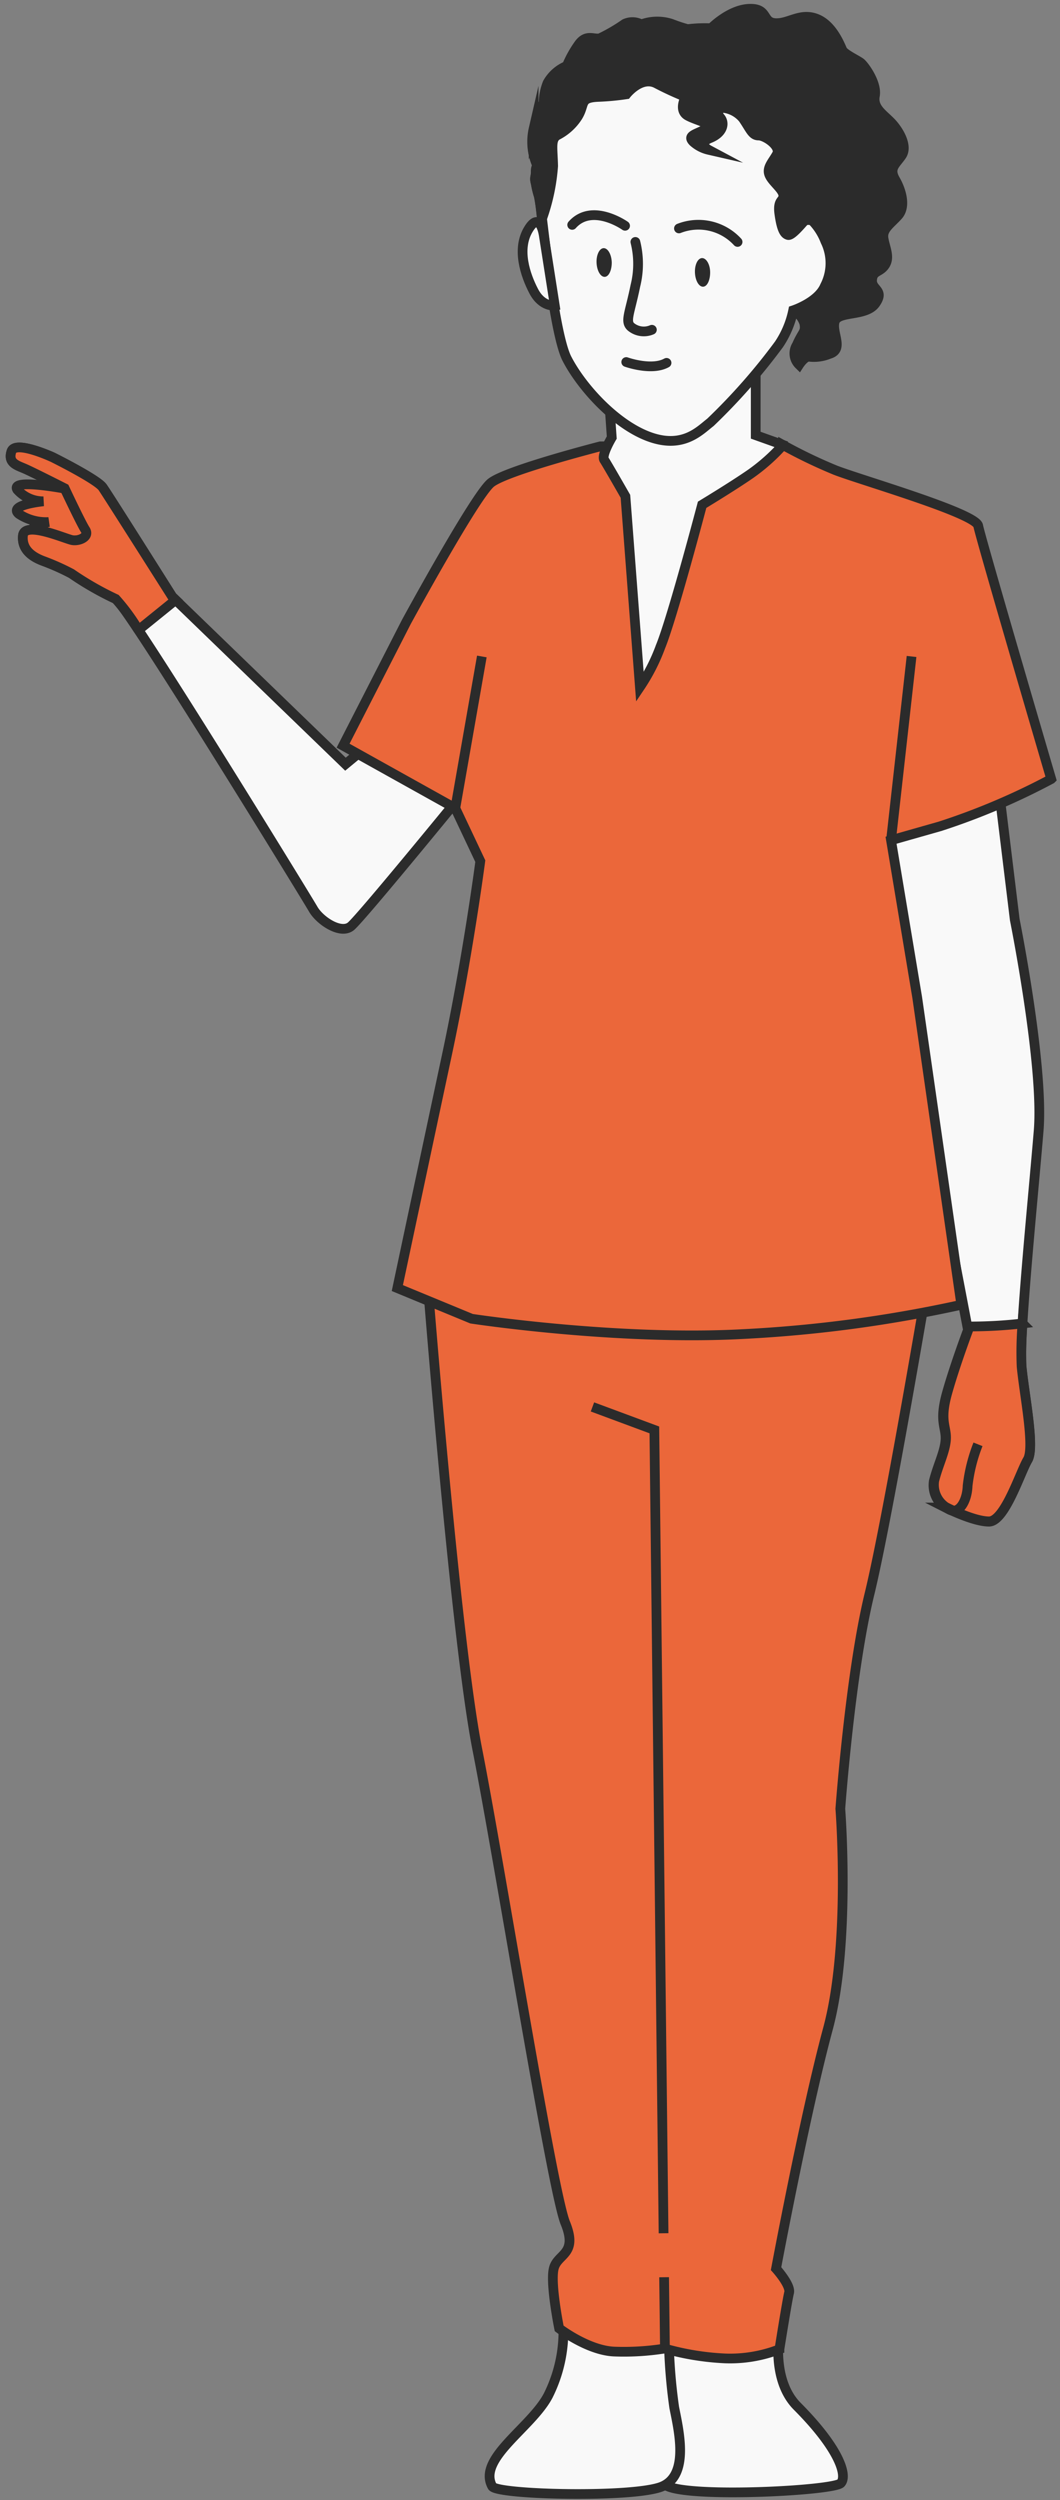
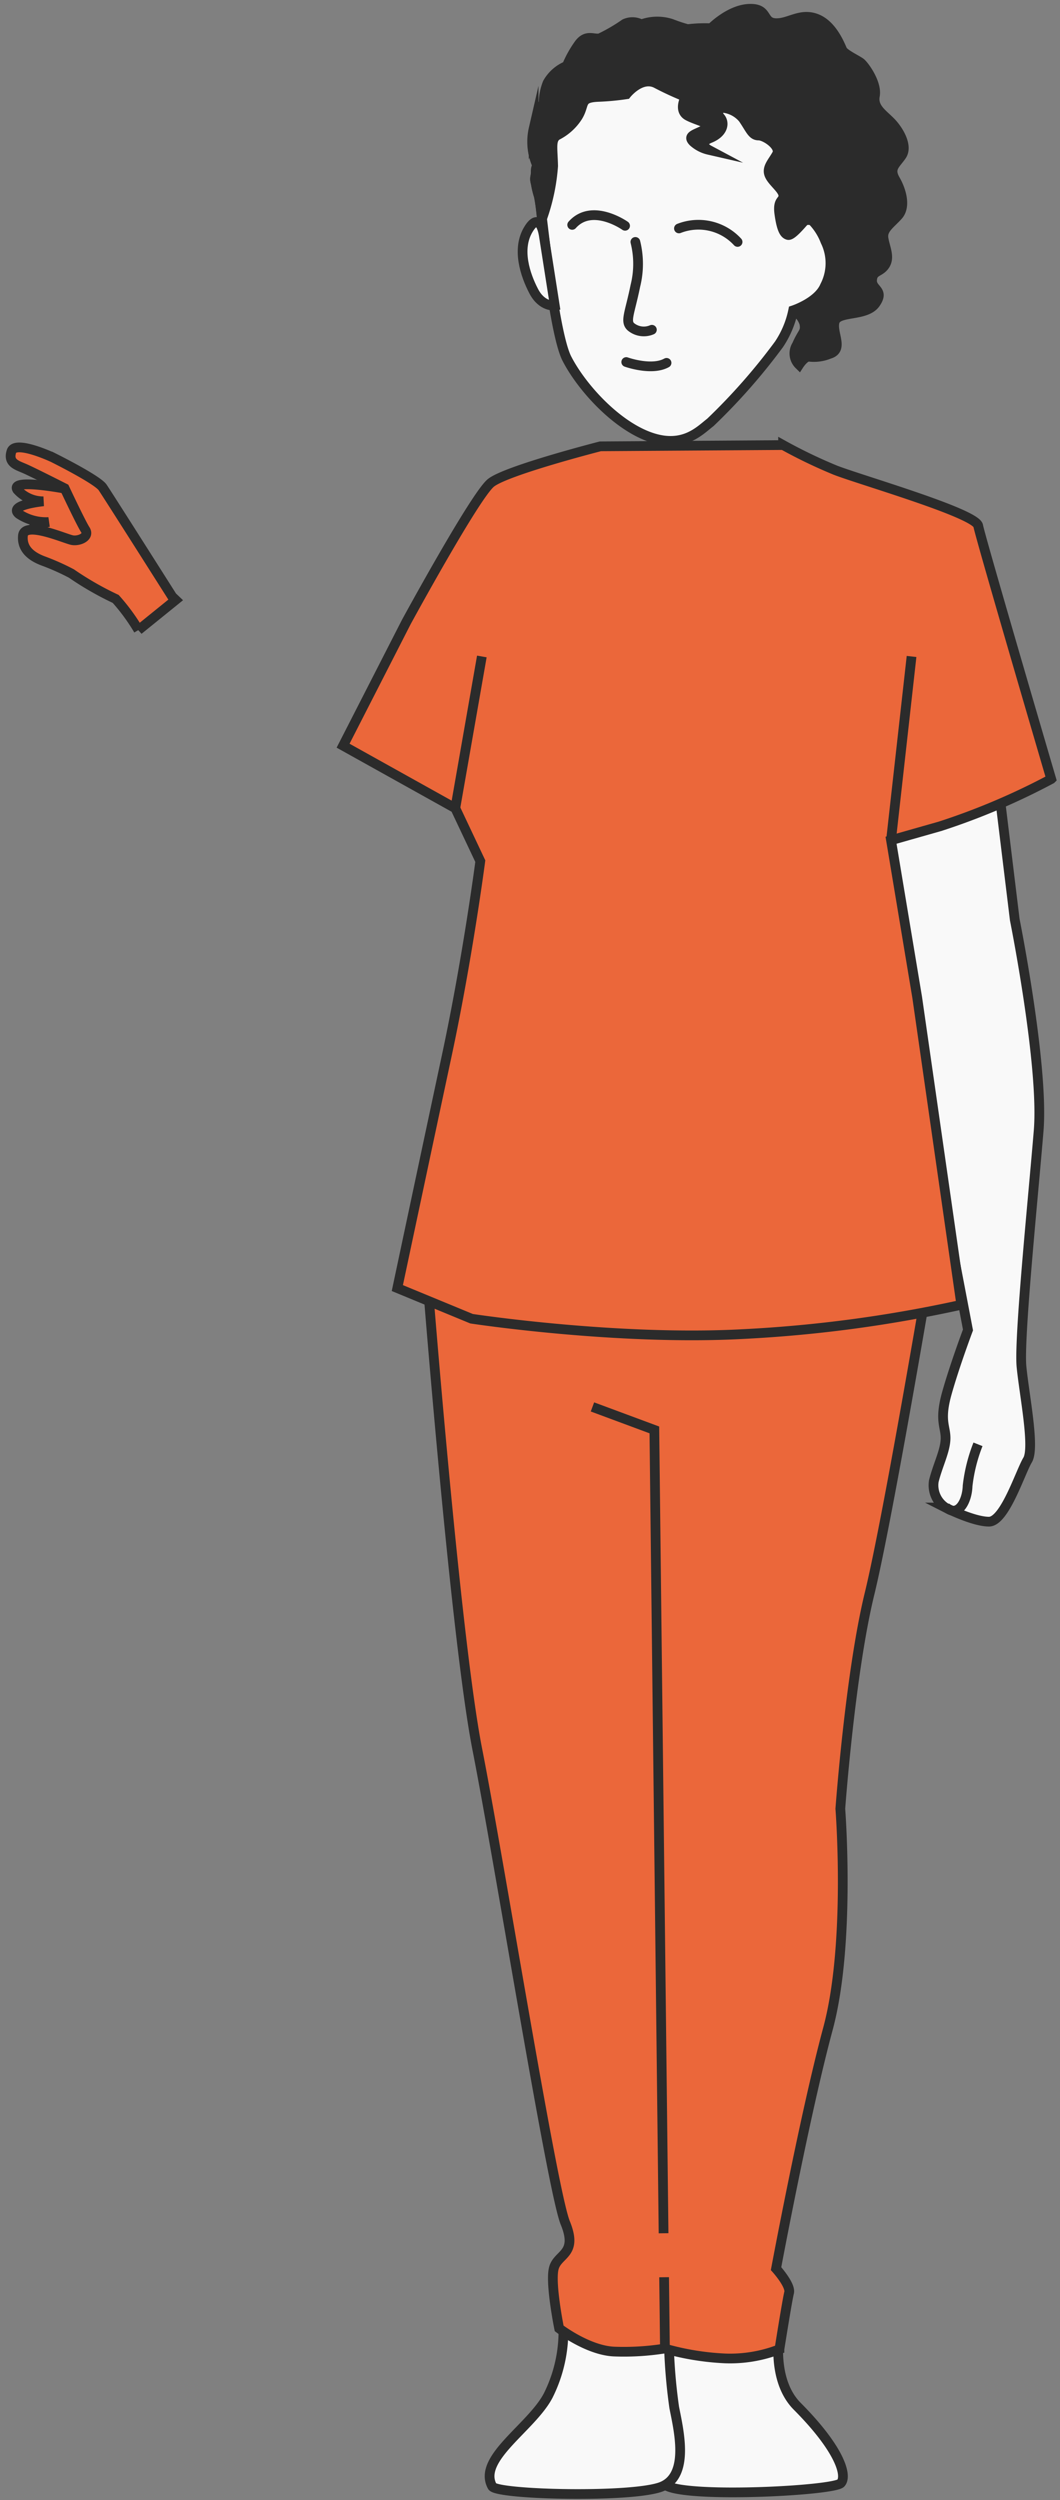
<svg xmlns="http://www.w3.org/2000/svg" width="109" height="257" fill="none">
  <rect width="100%" height="100%" fill="#808080" stroke="none" />
  <path d="m102.472 79.143 1.875 15.385s3.01 15 2.457 21.713c-.553 6.712-2.044 21.357-1.763 24.244.281 2.888 1.388 8.325.628 9.591-.759 1.266-2.353 6.338-3.975 6.338-1.622 0-4.481-1.453-4.481-1.453a2.749 2.749 0 0 1-1.19-2.71c.402-1.631 1.171-3.075 1.209-4.341.037-1.265-.675-1.809.13-4.687.807-2.878 2.176-6.516 2.176-6.516s-5.832-30.76-6.666-33.292c-.834-2.531-3.59-20.091-3.59-20.091l13.19-4.181z" fill="#F9F9F9" stroke="#2B2B2B" stroke-miterlimit="10" />
-   <path d="M97.26 154.913a2.75 2.75 0 0 1-1.191-2.71c.403-1.631 1.172-3.075 1.21-4.341.037-1.265-.676-1.809.13-4.687.807-2.879 2.176-6.516 2.176-6.516l-.066-.31c1.88.01 3.758-.093 5.625-.309a36.56 36.56 0 0 0-.093 4.416c.271 2.897 1.387 8.325.628 9.591-.76 1.265-2.354 6.337-3.975 6.337-1.622 0-4.444-1.471-4.444-1.471z" fill="#EB673A" stroke="#2B2B2B" stroke-miterlimit="10" />
  <path d="M100.567 148.464a16.744 16.744 0 0 0-1.068 4.266c-.047 1.659-1.022 3.309-2.241 2.184" stroke="#2B2B2B" stroke-miterlimit="10" />
  <path d="M6.646 50.228s-5.625-1.068-4.866.113a3.58 3.58 0 0 0 2.691 1.19s-3.675.357-2.522 1.304a5.035 5.035 0 0 0 3.057.825s-3.104.712-1.341 1.547c1.983.709 4.03 1.224 6.113 1.537.59.122.421-2.25-.347-4.387a3.103 3.103 0 0 0-2.785-2.129z" fill="#EB673A" stroke="#2B2B2B" stroke-miterlimit="10" />
-   <path d="m37.398 77.005-1.875 1.547L17.71 61.33s-6.563-10.426-7.154-11.25c-.59-.826-5.119-3.085-5.119-3.085s-3.862-1.772-4.256-.59c-.394 1.18.553 1.424 1.378 1.78.825.357 4.088 2.016 4.088 2.016s1.678 3.553 2.128 4.266c.45.712-.628 1.181-1.331 1.069-.704-.113-4.922-2.016-5.082-.479-.16 1.538 1.116 2.25 2.063 2.607a24.1 24.1 0 0 1 2.925 1.303 31.876 31.876 0 0 0 4.547 2.606c.937.235 19.632 30.695 20.307 31.876.675 1.182 2.812 2.607 3.862 1.782 1.05-.825 13.126-15.648 13.126-15.648l-11.794-2.578z" fill="#F9F9F9" stroke="#2B2B2B" stroke-miterlimit="10" />
  <path d="M5.436 47.023s4.557 2.259 5.12 3.084c.562.825 7.153 11.222 7.153 11.222l.356.338-3.825 3.094a20.192 20.192 0 0 0-2.344-3.197 31.88 31.88 0 0 1-4.547-2.607 24.101 24.101 0 0 0-2.925-1.303c-.938-.356-2.222-1.069-2.063-2.606.16-1.538 4.37.356 5.082.478.712.122 1.79-.356 1.331-1.069-.46-.712-2.128-4.266-2.128-4.266s-3.272-1.659-4.088-2.015c-.815-.357-1.762-.59-1.378-1.782.384-1.19 4.256.629 4.256.629z" fill="#EB673A" stroke="#2B2B2B" stroke-miterlimit="10" />
  <path d="M80.103 240.331s-.675 4.444 1.875 7.013c4.369 4.388 5.166 7.125 4.49 7.894-.674.769-15.065 1.538-17.812.328-2.747-1.209-1.379-5.7-.76-8.11a56.45 56.45 0 0 0 .938-7.237l11.269.112z" fill="#F9F9F9" stroke="#2B2B2B" stroke-miterlimit="10" />
  <path d="M57.938 239.46a14.795 14.795 0 0 1-1.575 6.797c-1.734 3.291-7.303 6.469-5.747 9.319.488.881 14.72 1.21 17.494 0 2.775-1.209 1.697-5.7 1.22-8.11a56.764 56.764 0 0 1-.563-7.237l-10.829-.769z" fill="#F9F9F9" stroke="#2B2B2B" stroke-miterlimit="10" />
  <path d="M95.974 128.354s-4.575 27.329-6.563 35.485c-1.987 8.157-3 22.088-3 22.088s1.088 13.876-1.275 22.623c-2.362 8.747-5.334 24.648-5.334 24.648s1.537 1.697 1.34 2.475c-.197.778-.993 5.812-.993 5.812a14.015 14.015 0 0 1-5.626.938 27.121 27.121 0 0 1-6.178-1.013 26.69 26.69 0 0 1-5.222.31c-2.7-.132-5.625-2.382-5.625-2.382s-.938-4.612-.553-6.159c.384-1.547 2.522-1.416 1.181-4.688-1.34-3.272-6.769-37.107-9.038-48.639-2.269-11.532-5.175-48.751-5.175-48.751l52.061-2.747z" fill="#EB673A" stroke="#2B2B2B" stroke-miterlimit="10" />
  <path d="m68.291 234.079.084 7.303M60.922 144.62l6.366 2.363.947 82.577" stroke="#2B2B2B" stroke-miterlimit="10" />
  <path d="M80.525 45.747a51.862 51.862 0 0 0 5.362 2.578c2.54.994 14.457 4.425 14.701 5.72.243 1.293 7.509 26.034 7.509 26.034a70.202 70.202 0 0 1-11.428 4.857l-5.044 1.434 2.69 16.154 4.538 31.595a135.856 135.856 0 0 1-22.388 3.009c-13.032.713-27.976-1.575-27.976-1.575l-7.631-3.15s2.972-14.007 5.11-24.02c2.137-10.012 3.421-19.866 3.421-19.866L46.82 83.08l-11.54-6.43 6.506-12.723s7.087-13.013 8.7-14.298c1.613-1.284 11.25-3.75 11.25-3.75l18.789-.13z" fill="#EB673A" stroke="#2B2B2B" stroke-miterlimit="10" />
  <path d="m91.625 86.352 2.11-18.873M46.82 83.061l2.728-15.582" stroke="#2B2B2B" stroke-miterlimit="10" />
-   <path d="M77.71 38.171v6.563l2.813 1.003a19.625 19.625 0 0 1-3.375 3c-1.875 1.294-4.95 3.15-4.95 3.15s-3.047 11.579-4.275 14.579a19.392 19.392 0 0 1-2.12 4.153l-1.49-19.603s-1.875-3.282-2.184-3.75c-.31-.47.778-2.288.778-2.288l-.61-8.72 15.413 1.913z" fill="#F9F9F9" stroke="#2B2B2B" stroke-miterlimit="10" />
  <path d="M73.1 2.93S74.974 1 77.008.907c2.034-.094 1.331 1.387 2.71 1.472 1.378.084 2.55-1.097 4.228-.46 1.678.638 2.475 2.813 2.672 3.225.197.413 1.5 1.013 1.875 1.294.375.281 1.715 2.119 1.472 3.413-.244 1.293.937 1.931 1.743 2.812.807.881 1.632 2.4 1.013 3.32-.619.918-1.35 1.293-.666 2.484.685 1.19 1.088 2.812.29 3.694-.796.88-1.621 1.378-1.5 2.296.123.92.695 1.941.17 2.766-.525.825-1.275.553-1.341 1.566-.066 1.012 1.322 1.012.347 2.4-.975 1.387-3.853.731-4.19 1.875-.338 1.144 1.002 2.86-.554 3.319a4.145 4.145 0 0 1-2.11.281c-.459 0-.993.825-.993.825a1.622 1.622 0 0 1-.235-2.025c.6-1.388.938-1.294.77-2.213a2.323 2.323 0 0 0-1.154-1.378l1.134-2.306s1.875.178.113-2.578c-1.763-2.757-3.197-2.4-3.197-5.625 0-3.226.562-9.376-1.828-12.348-2.391-2.972-4.52-3.59-4.688-4.425a3.442 3.442 0 0 1 .01-1.66z" fill="#2B2B2B" stroke="#2B2B2B" stroke-miterlimit="10" />
  <path d="M69.04 2.472c.545.215 1.102.4 1.668.553a14.58 14.58 0 0 1 2.39-.094c1.388.188 1.876 1.2 2.448 1.754.572.553.937.646 2.428 1.106 1.49.46.834.281 2.353 1.875 1.519 1.594.881 1.744 1.735 2.484a9.375 9.375 0 0 1 2.278 2.4c.581 1.013-.113 2.672-.338 4.332-.225 1.66.703 2.119.835 3.497a3.085 3.085 0 0 1-1.22 2.4 6.244 6.244 0 0 1 1.257 2.025 5.1 5.1 0 0 1-.056 4.603c-.694 1.66-3.253 2.494-3.253 2.494a9.778 9.778 0 0 1-1.463 3.497 62.021 62.021 0 0 1-7.05 8.016c-1.088.834-2.813 2.766-6.319 1.472s-6.966-5.157-8.438-8.016c-1.472-2.86-2.672-16.304-2.869-16.679a8.646 8.646 0 0 1-.31-1.284c-.205-.647 0-.647 0-1.2 0-.553.17-.46.076-.825a5.981 5.981 0 0 1-.29-3.6c.506-1.566.937-2.297 1.03-2.766.02-.663.157-1.316.404-1.931a4.031 4.031 0 0 1 1.978-1.754c.325-.78.737-1.523 1.228-2.212.797-1.106 1.556-.46 2.194-.638.886-.424 1.735-.92 2.54-1.48a1.875 1.875 0 0 1 1.698.065 4.688 4.688 0 0 1 3.065-.094z" fill="#F9F9F9" stroke="#2B2B2B" stroke-miterlimit="10" />
  <path d="M84.838 20.35c-.132-1.378-1.07-1.874-.835-3.496.234-1.622.938-3.32.338-4.332a9.376 9.376 0 0 0-2.279-2.4c-.853-.74-.215-.937-1.734-2.484s-.863-1.388-2.353-1.875c-1.49-.488-1.875-.553-2.428-1.107-.554-.553-1.06-1.565-2.447-1.753a14.578 14.578 0 0 0-2.391.094 15.745 15.745 0 0 1-1.669-.553 4.688 4.688 0 0 0-3.094.065 1.875 1.875 0 0 0-1.697-.065 18.166 18.166 0 0 1-2.54 1.481c-.638.178-1.397-.469-2.194.638a11.257 11.257 0 0 0-1.228 2.212 4.031 4.031 0 0 0-1.979 1.753 5.624 5.624 0 0 0-.403 1.932c-.084.468-.525 1.2-1.031 2.765a5.982 5.982 0 0 0 .29 3.6c.104.366-.084.272-.074.826.009.553-.17.553 0 1.2.07.435.173.864.309 1.284.133.688.23 1.383.29 2.081h.141c.57-1.666.924-3.4 1.05-5.156-.047-1.875-.262-2.672.375-3.131a5.456 5.456 0 0 0 2.157-1.941c.787-1.285.13-1.931 2.062-2.025a25.903 25.903 0 0 0 2.935-.272s1.518-1.94 3.103-1.106a31.857 31.857 0 0 0 2.99 1.378s-.787 1.387.235 1.94c1.022.554 2.813.825 1.79 1.379-1.021.553-1.874.646-1.246 1.293.45.405.995.69 1.584.825 0 0-1.21-.646.15-1.2 1.36-.553 1.528-1.565 1.05-2.118a.732.732 0 0 1 0-1.013 3.094 3.094 0 0 1 2.335 1.106c.768 1.107.937 1.753 1.612 1.753s2.335 1.107 1.875 1.932c-.46.825-1.069 1.387-.769 2.119.3.73 1.416 1.481 1.435 2.119.019.637-.628.375-.403 1.94.225 1.566.515 2.025.89 2.119.375.094 1.35-1.106 1.622-1.387.272-.282.938-.085.938-.085a3.085 3.085 0 0 0 1.238-2.334z" fill="#2B2B2B" stroke="#2B2B2B" stroke-miterlimit="10" />
  <path d="M55.923 24.223s-.357-2.672-1.585-.647c-1.228 2.025-.328 4.687.544 6.356.872 1.669 2.166 1.472 2.166 1.472l-1.125-7.181z" fill="#F9F9F9" stroke="#2B2B2B" stroke-miterlimit="10" />
  <path d="M65.336 24.868c.37 1.48.37 3.03 0 4.51-.572 2.812-1.097 3.684-.431 4.237a2.091 2.091 0 0 0 2.128.282M64.397 37.215s2.607.937 4.144.084M64.277 23.21s-3.385-2.4-5.438-.094M69.817 23.481a5.475 5.475 0 0 1 6.029 1.388" stroke="#2B2B2B" stroke-linecap="round" stroke-linejoin="round" />
-   <path d="M62.908 26.988c0 .806-.31 1.472-.74 1.472-.432 0-.797-.666-.825-1.472-.029-.806.309-1.481.74-1.481s.806.665.825 1.481zM73.025 28c0 .816-.31 1.472-.74 1.472-.432 0-.797-.656-.825-1.472-.028-.815.309-1.472.74-1.472.432 0 .825.657.825 1.472z" fill="#2B2B2B" />
</svg>